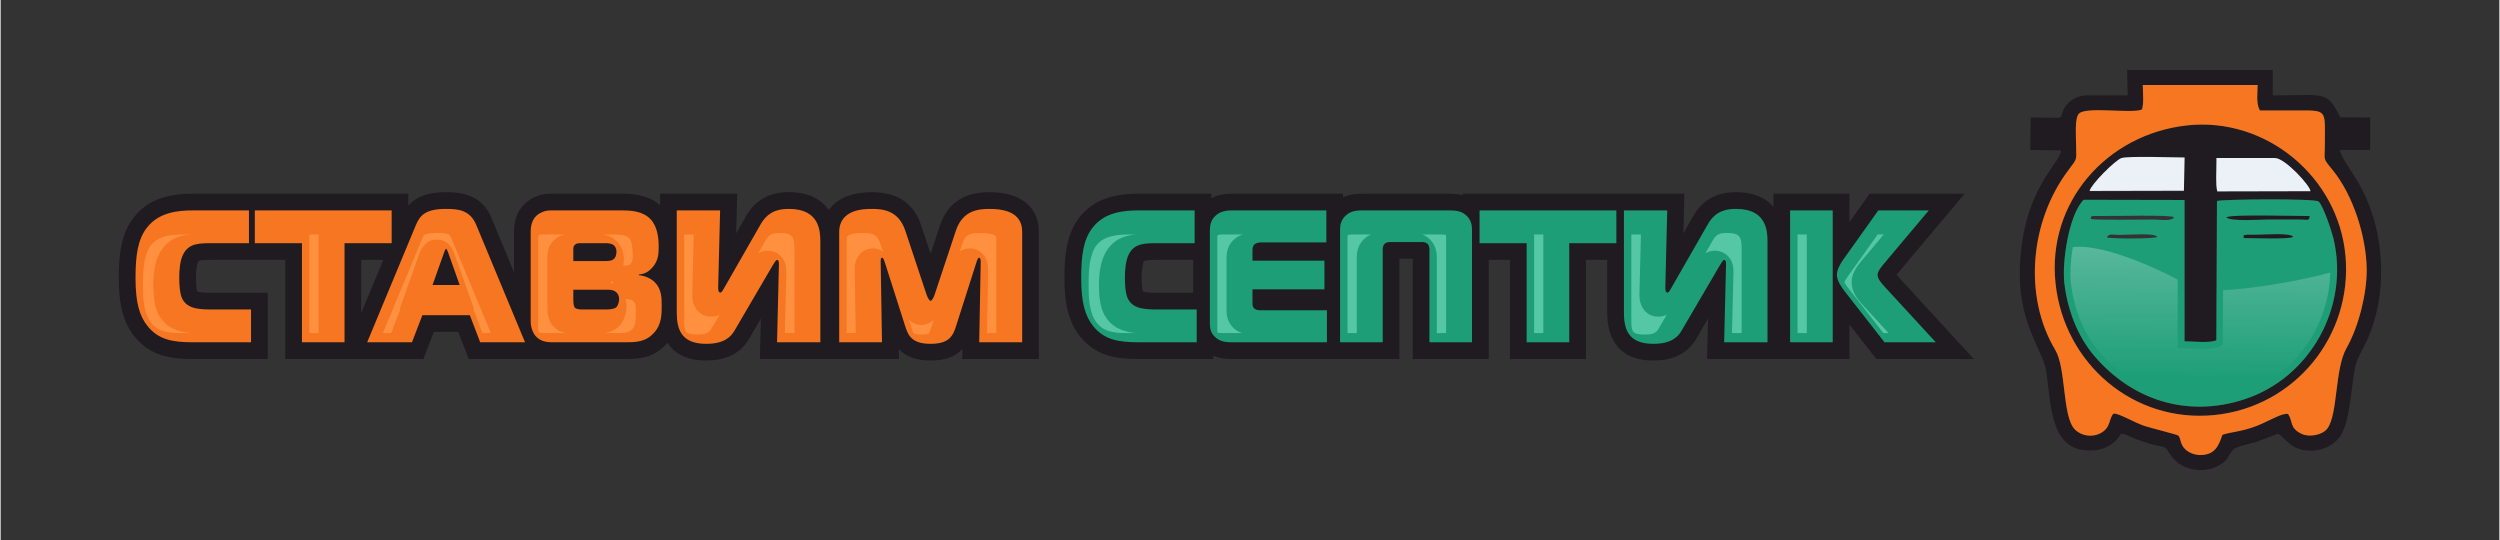
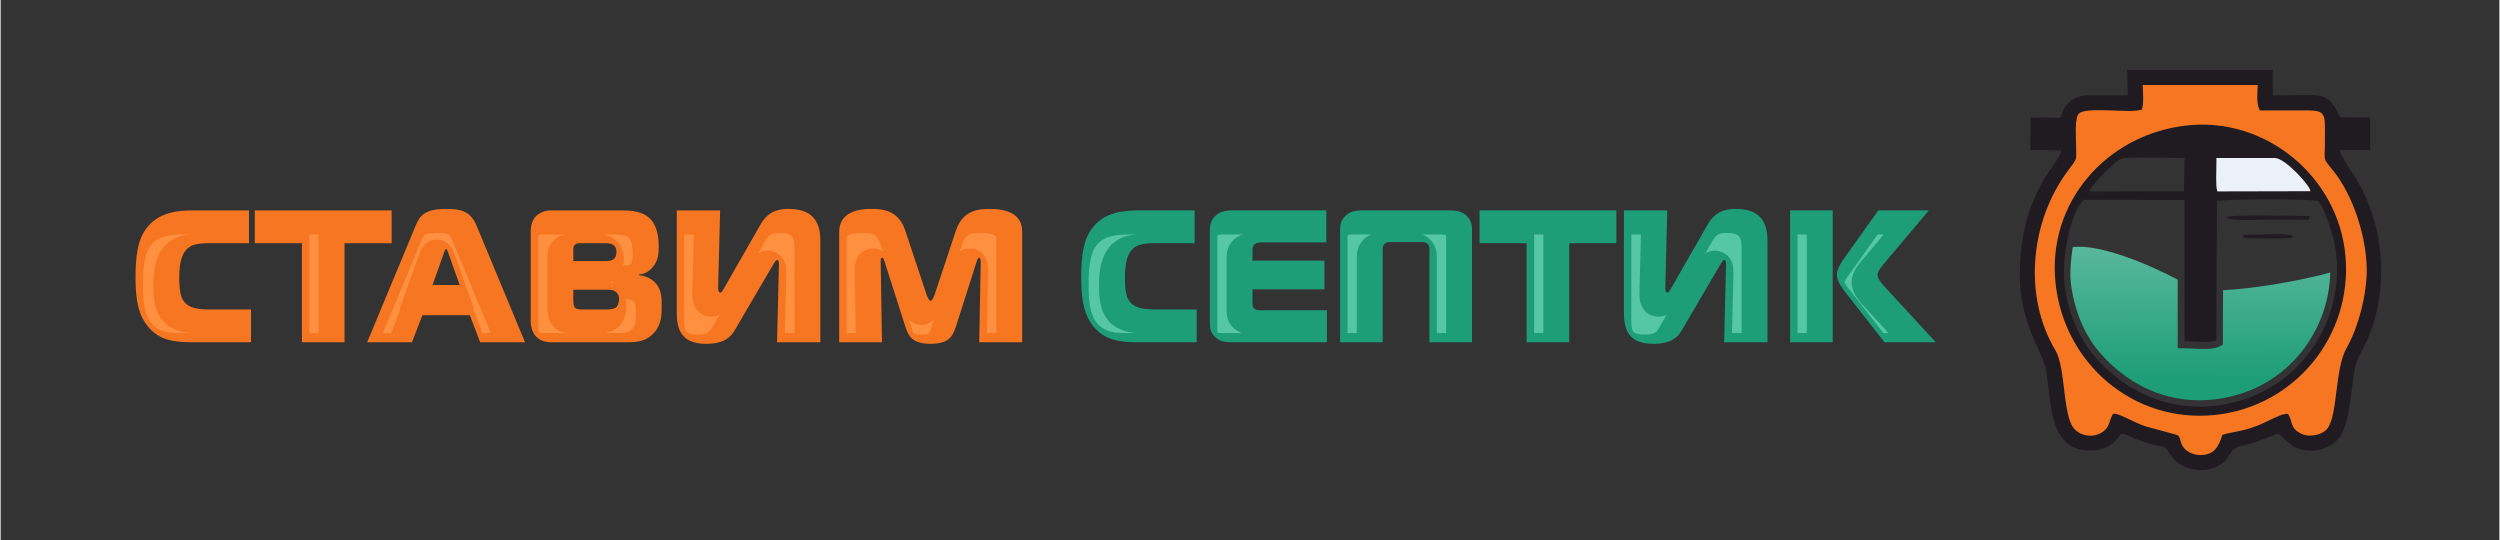
<svg xmlns="http://www.w3.org/2000/svg" xml:space="preserve" width="2213px" height="478px" style="shape-rendering:geometricPrecision; text-rendering:geometricPrecision; image-rendering:optimizeQuality; fill-rule:evenodd; clip-rule:evenodd" viewBox="0 0 482.4 104.25">
  <rect x="0" y="0" width="482.4" height="104.25" fill="#333333" stroke="none" />
  <defs>
    <style type="text/css">  .fil0 {fill:none} .fil1 {fill:#1F1B20} .fil6 {fill:#1F1B20} .fil7 {fill:#1D9E77} .fil4 {fill:#56C7A5} .fil10 {fill:#EBF1F6} .fil9 {fill:#F67622} .fil5 {fill:#FF9040} .fil3 {fill:#1D9E77;fill-rule:nonzero} .fil2 {fill:#F67622;fill-rule:nonzero} .fil8 {fill:url(#id0)}  </style>
    <linearGradient id="id0" gradientUnits="userSpaceOnUse" x1="427.66" y1="40.51" x2="427.45" y2="73.22">
      <stop offset="0" style="stop-opacity:1; stop-color:#69BFA5" />
      <stop offset="1" style="stop-opacity:1; stop-color:#1D9E77" />
    </linearGradient>
  </defs>
  <g id="Layer_x0020_1">
    <rect class="fil0" width="482.4" height="104.25" />
    <g id="_2468380784432">
-       <path class="fil1" d="M159.87 40.56c1.69,-2.47 4.93,-3.46 8.28,-3.46 4.62,0 8.03,1.81 9.57,6.43l1.82 5.47 1.81 -5.47c1.55,-4.64 4.98,-6.43 9.61,-6.43 5.02,0 9.48,2.14 9.48,7.7l0 24.51 -14.8 0 0.04 -1.95c-1.41,1.54 -3.39,2.24 -6.14,2.24 -2.76,0 -4.74,-0.7 -6.15,-2.25l0.04 1.96 -26.85 0 0.19 -7.81 -2.29 3.92c-1.81,3.09 -4.8,4.18 -8.27,4.18 -3.62,0 -6.07,-1.24 -7.46,-3.44 -0.09,0.11 -0.19,0.22 -0.29,0.33 -2.33,2.52 -4.87,2.82 -8.08,2.82l-13.32 0c-0.34,0 -0.67,-0.01 -1,-0.03l0.01 0.03 -15.7 0 -2.01 -5.24 -4.73 0 -2 5.24 -26.68 0 0 -19.14 -13.81 0c-0.43,0 -2.57,-0.03 -2.91,0.21 -0.03,0.03 -0.08,0.11 -0.1,0.14 -0.35,0.63 -0.42,2.31 -0.42,3.01 0,0.52 0.02,2.14 0.24,2.72 0.45,0.31 2.79,0.28 3.34,0.28l10.28 0 0 12.78 -14.5 0c-4.47,0 -8.27,-0.68 -11.21,-4.33 -2.61,-3.24 -3.04,-7.28 -3.04,-11.3 0,-4.06 0.3,-8.42 2.91,-11.74 2.86,-3.65 7.06,-4.55 11.45,-4.55l41.53 0 0 2.31c1.73,-1.97 4.2,-2.6 7.29,-2.6 4.01,0 7.13,1.06 8.8,5.08l4.31 10.38 0 -7.83c0,-1.77 0.49,-3.62 1.64,-4.93 1.28,-1.5 3.37,-2.41 5.33,-2.41l13.83 0c2.7,0 5.34,0.41 7.4,2.23l0 -2.23 14.89 0 -0.19 7.66 1.91 -3.34c1.86,-3.24 4.67,-4.61 8.29,-4.61 3.59,0 6.15,1.25 7.66,3.46zm-85.99 9.61l-4.27 0 0 10.27 4.27 -10.27zm283.04 -7.27l3.92 -5.51 18.33 0 -13.17 15.67c0.03,0.03 0.05,0.05 0.07,0.07l14.87 16.18 -18.81 0 -5.21 -6.66 0 6.66 -27.48 0 0.19 -7.81 -2.29 3.92c-1.82,3.09 -4.81,4.18 -8.28,4.18 -6.15,0 -8.9,-3.59 -8.9,-9.34l0 -10.09 -4.1 0 0 19.14 -14.67 0 0 -19.14 -4.11 0 0 19.14 -14.66 0 0 -19.36 -2.58 0 0 19.36 -32.33 0c-1.3,0 -2.48,-0.15 -3.58,-0.64l0 0.64 -14.5 0c-4.47,0 -8.27,-0.68 -11.21,-4.33 -2.6,-3.24 -3.04,-7.28 -3.04,-11.3 0,-4.06 0.3,-8.42 2.91,-11.74 2.87,-3.65 7.06,-4.55 11.45,-4.55l13.99 0 0 0.9c1.18,-0.63 2.52,-0.9 3.91,-0.9l21.52 0 0 0.71c1.28,-0.6 2.66,-0.71 4.24,-0.71l15.93 0c1.07,0 2.05,0.06 2.96,0.29l0 -0.29 42.77 0 -0.19 7.66 1.91 -3.34c1.85,-3.24 4.66,-4.61 8.29,-4.61 3.24,0 5.64,1.02 7.18,2.84l0 -2.55 14.67 0 0 5.51zm-126.69 13.63l0 -6.36 -6.53 0c-0.43,0 -2.57,-0.03 -2.91,0.21 -0.03,0.03 -0.08,0.11 -0.1,0.14 -0.34,0.63 -0.42,2.31 -0.42,3.01 0,0.52 0.02,2.14 0.25,2.72 0.44,0.31 2.79,0.28 3.33,0.28l6.38 0z" />
      <g>
        <path class="fil2" d="M48.34 66.08l0 -6.33 -7.05 0c-2.73,0 -5.1,0 -6.19,-2 -0.22,-0.43 -0.62,-1.38 -0.62,-4.22 0,-1.23 0.11,-3.31 0.84,-4.58 1.13,-2.04 3.13,-2 5.82,-2l6.8 0 0 -6.33 -10.76 0c-2.88,0 -6.59,0.32 -8.92,3.31 -1.82,2.29 -2.22,5.49 -2.22,9.75 0,4.87 0.8,7.38 2.33,9.28 2.07,2.58 4.73,3.12 8.7,3.12l11.27 0zm18.05 0l0 -19.13 9.1 0 0 -6.33 -26.42 0 0 6.33 9.1 0 0 19.13 8.22 0zm4.37 0l8.65 0 2.01 -5.23 9.16 0 2 5.23 8.66 0 -9.42 -22.66c-1.2,-2.84 -3.38,-3.09 -5.82,-3.09 -3.93,0 -5.02,1.2 -5.82,3.09l-9.42 22.66zm14.91 -17.5c0.07,-0.18 0.22,-0.54 0.33,-0.54 0.11,0 0.25,0.36 0.33,0.54l2.29 6.44 -5.24 0 2.29 -6.44zm16.66 13.47c0,0.98 0.33,2.11 0.95,2.83 1.13,1.28 2.66,1.2 3.78,1.2l13.32 0c2.18,0 4.08,0 5.71,-1.78 1.57,-1.67 1.53,-3.71 1.53,-5.35 0,-1.56 -0.04,-3.2 -1.38,-4.51 -0.66,-0.62 -1.71,-1.2 -3.02,-1.31l0 -0.14c1.05,-0.08 1.82,-0.48 2.54,-1.28 1.17,-1.27 1.28,-2.58 1.28,-3.96 0,-1.68 -0.18,-4 -1.6,-5.46 -1.46,-1.53 -3.71,-1.67 -5.53,-1.67l-13.83 0c-1.09,0 -2.25,0.54 -2.87,1.27 -0.55,0.62 -0.88,1.64 -0.88,2.84l0 17.32zm8.23 -11.65l0 -2.07c0,-0.4 -0.04,-0.76 0.32,-1.09 0.33,-0.29 0.66,-0.29 1.06,-0.29l4.69 0c0.55,0 1.35,0 1.86,0.51 0.22,0.25 0.4,0.62 0.4,1.09 0,0.33 -0.07,0.84 -0.26,1.16 -0.43,0.69 -1.27,0.69 -1.96,0.69l-6.11 0zm0 5.53l6.4 0c0.69,0 1.56,0 2.11,0.73 0.22,0.29 0.33,0.69 0.33,1.09 0,0.51 -0.22,1.2 -0.47,1.49 -0.15,0.19 -0.62,0.51 -2.19,0.51l-4.36 0c-0.4,0 -1.2,0 -1.53,-0.36 -0.18,-0.22 -0.29,-0.65 -0.29,-1.53l0 -1.93zm47.69 10.15l0 -19.46c0,-2.07 -0.21,-6.29 -6.04,-6.29 -1.49,0 -3.89,0.14 -5.49,2.98l-7.02 12.26c-0.33,0.58 -0.51,0.91 -0.73,0.91 -0.44,0 -0.44,-0.55 -0.44,-0.87 0,-0.15 0,-0.26 0,-0.4l0.37 -14.59 -8.37 0 0 19.64c0,3.06 0.66,6.12 5.68,6.12 3.53,0 4.8,-1.39 5.49,-2.59l7.24 -12.37c0.51,-0.83 0.73,-1.23 0.95,-1.23 0.36,0 0.36,0.47 0.36,0.94l-0.36 14.95 8.36 0zm30.13 -15.42c0.22,-0.69 0.36,-0.91 0.51,-0.91 0.14,0 0.32,0.14 0.32,0.84l-0.29 15.49 8.3 0 0 -21.28c0,-1.56 -0.47,-4.47 -6.26,-4.47 -2.18,0 -5.24,0.25 -6.55,4.22l-4.11 12.37c-0.07,0.25 -0.47,1.16 -0.76,1.16 -0.29,0 -0.69,-0.91 -0.77,-1.16l-4.11 -12.37c-1.31,-3.97 -4.36,-4.22 -6.51,-4.22 -1.31,0 -6.26,0 -6.26,4.47l0 21.28 8.26 0 -0.25 -15.49c0,-0.26 -0.04,-0.84 0.29,-0.84 0.18,0 0.36,0.44 0.51,0.91l3.93 12.3c0.58,1.85 1.31,3.42 4.91,3.42 3.6,0 4.33,-1.57 4.91,-3.42l3.93 -12.3z" />
        <path class="fil3" d="M230.91 66.08l0 -6.33 -7.06 0c-2.73,0 -5.09,0 -6.19,-2 -0.21,-0.43 -0.61,-1.38 -0.61,-4.22 0,-1.23 0.11,-3.31 0.83,-4.58 1.13,-2.04 3.13,-2 5.82,-2l6.81 0 0 -6.33 -10.77 0c-2.88,0 -6.59,0.32 -8.91,3.31 -1.82,2.29 -2.22,5.49 -2.22,9.75 0,4.87 0.8,7.38 2.32,9.28 2.08,2.58 4.73,3.12 8.7,3.12l11.28 0zm25.14 0l0 -6.18 -12.45 0c-0.5,0 -1.16,0.04 -1.56,-0.33 -0.18,-0.14 -0.36,-0.43 -0.36,-0.94l0 -2.77 13.89 0 0 -5.53 -13.89 0 0 -1.93c0,-0.32 0,-0.91 0.4,-1.23 0.29,-0.26 0.8,-0.37 1.27,-0.37l12.59 0 0 -6.18 -18.3 0c-0.91,0 -2.15,0.14 -3.09,1.02 -0.95,0.87 -1.1,1.92 -1.1,2.91l0 17.46c0,1.2 0,2.22 1.17,3.2 0.98,0.8 2.04,0.87 3.09,0.87l18.34 0zm18.15 -19.35c0.47,0 0.91,0 1.28,0.36 0.36,0.37 0.36,0.88 0.36,1.31l0 17.68 8.22 0 0 -21.79c0,-0.84 -0.18,-1.78 -0.98,-2.58 -1.06,-1.06 -2.26,-1.09 -3.75,-1.09l-15.93 0c-1.2,0 -2.66,-0.08 -3.82,1.09 -0.8,0.8 -0.99,1.74 -0.99,2.58l0 21.79 8.23 0 0 -17.68c0,-0.47 0,-0.94 0.36,-1.31 0.4,-0.4 0.84,-0.36 1.27,-0.36l5.75 0zm28.63 19.35l0 -19.13 9.1 0 0 -6.33 -26.41 0 0 6.33 9.09 0 0 19.13 8.22 0zm38.28 0l0 -19.46c0,-2.07 -0.22,-6.29 -6.04,-6.29 -1.49,0 -3.89,0.14 -5.49,2.98l-7.03 12.26c-0.32,0.58 -0.51,0.91 -0.72,0.91 -0.44,0 -0.44,-0.55 -0.44,-0.87 0,-0.15 0,-0.26 0,-0.4l0.36 -14.59 -8.36 0 0 19.64c0,3.06 0.65,6.12 5.67,6.12 3.53,0 4.8,-1.39 5.49,-2.59l7.24 -12.37c0.51,-0.83 0.73,-1.23 0.95,-1.23 0.36,0 0.36,0.47 0.36,0.94l-0.36 14.95 8.37 0zm4.36 0l8.23 0 0 -25.46 -8.23 0 0 25.46zm28.13 0l-9.9 -10.76c-0.54,-0.59 -1.34,-1.46 -1.34,-2.3 0,-0.21 0.1,-0.76 1.05,-1.89l8.84 -10.51 -9.75 0 -6.84 9.6c-0.54,0.77 -1.16,1.89 -1.16,2.84 0,1.09 0.87,2.36 1.49,3.16l7.71 9.86 9.9 0z" />
      </g>
      <g>
        <path class="fil4" d="M219.17 64.3c-2.48,-0.25 -4.73,-1.04 -6.12,-3.58l-0.02 -0.05 -0.03 -0.05c-0.84,-1.68 -0.96,-3.81 -0.96,-5.66 0,-2.01 0.26,-4.38 1.25,-6.15 1.4,-2.51 3.46,-3.3 5.83,-3.54l-1.17 0c-2.22,0 -4.89,0.18 -6.38,2.08 -1.49,1.9 -1.53,5.47 -1.53,7.76 0,2.3 0.1,5.37 1.62,7.26 1.54,1.91 3.9,1.93 6.18,1.93l1.33 0zm20.5 0c-0.53,-0.17 -1.03,-0.43 -1.51,-0.86 -1,-0.84 -1.49,-2.09 -1.49,-3.38l0 -10.23c0,-1.43 0.4,-2.74 1.55,-3.69 0.47,-0.41 1.02,-0.69 1.61,-0.87l-3.98 0c-0.19,0 -0.75,0.02 -0.91,0.16 0,0.01 0,0.01 -0.01,0.01 -0.04,0.13 -0.04,0.42 -0.04,0.54l0 17.46c0,0.18 -0.01,0.51 0.01,0.73 0.2,0.15 0.82,0.13 1.03,0.13l3.74 0zm37.6 0l1.79 0 0 -18.58c0,-0.07 -0.01,-0.23 -0.04,-0.31 -0.2,-0.19 -1.23,-0.14 -1.47,-0.14l-3.07 0c0.53,0.2 1.02,0.51 1.49,0.98 1.02,1.02 1.3,2.21 1.3,3.58l0 14.47zm-12.68 -19.03l-2.98 0c-0.26,0 -1.34,-0.06 -1.55,0.16 -0.03,0.06 -0.03,0.22 -0.03,0.29l0 18.58 1.78 0 0 -14.47c0,-1.38 0.29,-2.56 1.31,-3.58 0.47,-0.47 0.95,-0.78 1.47,-0.98zm33.24 19.03l0 -19.03 -1.78 0 0 19.03 1.78 0zm38.28 0l0 -16.25c0,-2.28 -0.32,-3.07 -2.83,-3.07 -1.29,0 -2.01,0.17 -2.7,1.36l-1.48 2.59c0.49,-0.33 1.09,-0.53 1.86,-0.53 0.77,0 1.53,0.25 2.14,0.72 1.16,0.89 1.44,2.09 1.44,3.44l0 0.08 -0.29 11.66 1.86 0zm-14.45 -3.55c-0.45,0.24 -0.98,0.38 -1.62,0.38 -2.37,0 -3.65,-1.92 -3.65,-4.09 0,-0.14 0,-0.27 0,-0.4l0 -0.08 0.28 -11.29 -1.85 0 0 16.42c0,2.22 0.08,2.9 2.46,2.9 1.02,0 2.15,-0.04 2.71,-0.99l1.67 -2.85zm25.25 3.55l1.78 0 0 -19.03 -1.78 0 0 19.03zm17.57 0l-4.91 -5.35c-1.19,-1.27 -2.22,-2.66 -2.22,-4.5 0,-1.5 0.88,-2.85 1.81,-3.96l4.39 -5.22 -1.17 0 -5.88 8.25c-0.15,0.2 -0.43,0.64 -0.54,0.95 0.16,0.37 0.58,0.95 0.78,1.2l6.75 8.63 0.99 0z" />
      </g>
      <g>
        <path class="fil5" d="M36.6 64.3c-2.47,-0.25 -4.73,-1.04 -6.11,-3.58l-0.03 -0.05 -0.02 -0.05c-0.84,-1.68 -0.96,-3.81 -0.96,-5.66 0,-2.01 0.25,-4.38 1.25,-6.15 1.4,-2.51 3.45,-3.3 5.82,-3.54l-1.16 0c-2.22,0 -4.89,0.18 -6.38,2.08 -1.49,1.9 -1.53,5.47 -1.53,7.76 0,2.3 0.09,5.37 1.61,7.26 1.54,1.91 3.91,1.93 6.19,1.93l1.32 0zm24.79 0l0 -19.03 -1.79 0 0 19.03 1.79 0zm15.79 -4.63l-0.15 0 3.85 -10.79 0.02 -0.06c0.57,-1.42 1.57,-2.57 3.32,-2.57 1.74,0 2.74,1.15 3.31,2.57l0.03 0.06 3.84 10.79 -0.15 0 1.77 4.63 1.62 0 -7.58 -18.22c-0.14,-0.34 -0.32,-0.71 -0.68,-0.86 -0.55,-0.25 -1.57,-0.24 -2.16,-0.24 -0.45,0 -2.17,0.03 -2.51,0.44 -0.14,0.18 -0.26,0.46 -0.34,0.66l-7.57 18.22 1.61 0 1.77 -4.63zm32.01 4.63c-0.95,-0.17 -1.82,-0.55 -2.52,-1.33l-0.04 -0.04 -0.04 -0.05c-0.86,-1.03 -1.04,-2.3 -1.04,-3.59l0 -9.53c0,-1.4 0.31,-2.51 1.4,-3.49 0.63,-0.56 1.27,-0.86 1.99,-1l-4.64 0c-0.11,0 -0.32,0.07 -0.42,0.15 -0.09,0.19 -0.11,0.56 -0.11,0.74l0 17.32c0,0.2 0.07,0.59 0.14,0.7 0,0.01 0.01,0.02 0.02,0.02 0.18,0.12 1.14,0.1 1.35,0.1l3.91 0zm7.35 0l2.06 0c1.13,0 2.51,0.15 3.35,-0.76 0.75,-0.8 0.67,-2.13 0.67,-3.16 0,-0.58 0.07,-1.74 -0.4,-2.19 -0.26,-0.25 -0.71,-0.39 -1.05,-0.42l-0.54 -0.04c0.14,0.47 0.2,0.96 0.2,1.45 0,1.21 -0.44,2.63 -1.22,3.56 -0.78,0.94 -1.9,1.38 -3.07,1.56zm1.67 -9.55l0 -0.5c-0.16,0.11 -0.33,0.2 -0.51,0.28 0.18,0.07 0.35,0.14 0.51,0.22zm1.97 -3.47l1.03 -0.07c0.21,-0.02 0.24,-0.07 0.39,-0.24 0.47,-0.51 0.43,-1.13 0.43,-1.79 0,-0.85 -0.07,-2.57 -0.69,-3.23 -0.65,-0.67 -2.37,-0.68 -3.22,-0.68l-1.83 0c0.99,0.16 1.9,0.55 2.69,1.34l0.09 0.09 0.08 0.09c0.76,0.89 1.17,2.01 1.17,3.19 0,0.42 -0.04,0.86 -0.14,1.3zm33.07 13.02l0 -16.25c0,-2.28 -0.32,-3.07 -2.82,-3.07 -1.29,0 -2.02,0.16 -2.7,1.36l-1.49 2.59c0.5,-0.33 1.1,-0.53 1.86,-0.53 0.78,0 1.53,0.25 2.15,0.72 1.15,0.89 1.43,2.09 1.43,3.44l0 0.08 -0.28 11.66 1.85 0zm-14.44 -3.55c-0.45,0.24 -0.98,0.38 -1.62,0.38 -2.37,0 -3.66,-1.92 -3.66,-4.09 0,-0.14 0,-0.27 0,-0.4l0 -0.08 0.28 -11.29 -1.84 0 0 16.42c0,2.22 0.07,2.9 2.45,2.9 1.02,0 2.16,-0.04 2.72,-0.99l1.67 -2.85zm41.31 1.01c-0.63,0.59 -1.42,0.97 -2.37,0.97 -0.94,0 -1.74,-0.38 -2.37,-0.97l0.53 1.65c0.06,0.19 0.26,0.82 0.39,0.97 0.25,0.18 1.18,0.21 1.45,0.21 0.28,0 1.21,-0.03 1.45,-0.21 0.14,-0.15 0.34,-0.78 0.4,-0.97l0.52 -1.65zm-9.77 -13.19l-0.53 -1.58c-0.62,-1.87 -1.65,-2.01 -3.45,-2.01 -0.79,0 -1.7,0.03 -2.43,0.33 -0.52,0.2 -0.61,0.35 -0.61,0.92l0 18.07 1.76 0 -0.2 -12.28c0,-0.21 0,-0.41 0.02,-0.61 0.14,-1.9 1.51,-3.45 3.49,-3.45 0.79,0 1.43,0.23 1.95,0.61zm14.81 -0.01c0.52,-0.38 1.15,-0.6 1.94,-0.6 2.32,0 3.55,1.96 3.55,4.06l0 0.06 -0.23 12.22 1.8 0 0 -18.07c0,-0.15 -0.01,-0.53 -0.12,-0.65 -0.47,-0.52 -2.32,-0.6 -2.92,-0.6 -1.82,0 -2.87,0.13 -3.5,2.01l-0.52 1.57z" />
      </g>
      <path class="fil6" d="M441.62 79.93c-1.09,-0.29 -3.74,1.38 -5.95,2.25 -2.97,1.18 -5.1,1.19 -6.74,1.77 -0.74,2.15 -1.43,3.84 -4.17,3.9 -1.03,0.02 -2.21,-0.37 -2.97,-1.08 -1.02,-0.96 -0.82,-1.88 -1.34,-2.66 -0.3,-0.24 -5.57,-1.53 -6.64,-1.9 -2.13,-0.75 -5.34,-2.69 -5.95,-2.31 -0.91,1.06 -0.45,2.7 -2.51,3.76 -1.58,0.82 -3.71,0.52 -4.95,-0.8 -2.4,-2.54 -1.62,-11.77 -3.74,-15.3 -6.16,-10.29 -4.94,-24.85 2.59,-34.78 1.85,-2.45 1.42,-1.74 1.43,-4.95 0,-1.31 -0.31,-4.96 0.53,-5.87 1.35,-1.48 10.18,0.04 12.19,-0.82 0.4,-1.13 0.16,-3.44 0.16,-4.73l22.17 0c0,1.6 -0.34,3.54 0.44,4.92 2.09,0 4.18,0 6.27,0 6.93,0 6.27,-0.5 6.27,6.5 0,3.28 -0.49,2.56 1.5,4.99 4,4.9 6.51,12.9 6.58,19.18 0.05,4.59 -1.53,11.04 -3.88,15.17 -2.32,4.08 -1.65,12.78 -3.71,15.55 -0.96,1.3 -3.5,1.72 -4.91,1.07 -2.44,-1.13 -1.69,-2.38 -2.67,-3.86zm-30.97 -61.51l-7.84 0c-1.22,0 -2.53,0.46 -3.42,1.28 -0.85,0.8 -1.04,1.14 -1.39,2.19 -0.4,1.18 0.42,0.78 -6.09,0.8l-0.07 6.26 5.93 0.08c0.09,2.42 -7.95,7.65 -7.95,24.12 0,9.58 4.59,14.78 5.12,18.61 0.98,7.08 0.84,15.48 8.77,15.21 1.53,-0.06 3.09,-0.55 4.27,-1.56 1.75,-1.5 0.63,-2.32 3.42,-1 1.09,0.51 3.17,1.19 4.34,1.46 3.29,0.78 1.74,0.22 3.57,2.48 1.99,2.46 5.96,3.08 8.71,1.63 2.16,-1.14 1.74,-1.67 2.94,-3.11 0.58,-0.69 3.4,-1.21 4.49,-1.55 0.59,-0.18 4.08,-1.57 4.15,-1.57 0.53,0.01 2.02,1.94 3.25,2.56 2.83,1.42 6.75,0.65 8.7,-1.91 2.32,-3.05 2.23,-11.56 3.31,-14.61 0.39,-1.1 1.43,-2.86 1.98,-4.06 4.02,-8.9 3.54,-20.33 -0.88,-29.03 -1.6,-3.17 -4.12,-6.12 -4.34,-7.75l5.83 0 0 -6.27 -5.78 -0.03c-2.57,-5.26 -2.88,-4.23 -13.03,-4.23l0 -4.92 -28.1 0 0.11 4.92z" />
      <path class="fil6" d="M427.88 38.8c1.07,-0.35 18.93,-0.51 19.62,0.1 0.9,0.79 2.57,5.85 2.88,7.18 3.12,13.22 -4.52,26.83 -17.13,30.99 -10.95,3.61 -21.64,0.3 -29.03,-8.33 -3.34,-3.91 -5.23,-9.07 -5.81,-14.13 -0.46,-4.03 0.86,-13.15 3.73,-16.04l19.48 0.04 0 27.28c1.55,0 4.87,0.39 6.14,-0.2l0.12 -26.89zm-0.1 -8.29l11.31 0c1.92,0 6.84,5.37 6.84,6.4l-17.99 0.04c-0.35,-1.25 -0.15,-3.9 -0.16,-5.54l0 -0.9zm-24.49 6.46c0.29,-1.28 4.85,-5.85 6.13,-6.33 1.15,-0.44 10.19,-0.13 12.21,-0.13l-0.13 6.42 -18.21 0.04zm18.8 -12.76c-15.44,1.7 -27.08,14.8 -25.37,30.54 1.67,15.44 15.01,26.93 30.64,25.38 15.5,-1.54 26.73,-15.25 25.33,-30.76 -1.38,-15.24 -15.35,-26.83 -30.6,-25.16z" />
      <path class="fil6" d="M429.7 41.93c0.48,0.89 6.83,0.45 8.04,0.45l6.51 0.01c1.22,0.02 1.39,0.28 1.55,-0.68 -2.27,0 -15.1,-0.38 -16.1,0.22z" />
      <path class="fil6" d="M432.99 45.96c1.59,0 8.75,0.3 9.63,-0.22 -0.5,-0.88 -5.58,-0.42 -7.57,-0.43 -0.23,0 -1.22,-0.02 -1.36,0 -1.03,0.16 -0.51,-0.15 -0.7,0.65z" />
-       <path class="fil7" d="M442.62 45.74c-0.88,0.52 -8.04,0.22 -9.63,0.22 0.19,-0.8 -0.33,-0.49 0.7,-0.65 0.14,-0.02 1.13,0 1.36,0 1.99,0.01 7.07,-0.45 7.57,0.43zm-26.25 0c-0.58,0.38 -8.83,0.39 -9.74,0.09 0.35,-0.82 1.24,-0.48 2.23,-0.48 2.04,0.02 6.97,-0.45 7.51,0.39zm13.33 -3.81c1,-0.6 13.83,-0.22 16.1,-0.22 -0.16,0.96 -0.33,0.7 -1.55,0.68l-6.51 -0.01c-1.21,0 -7.56,0.44 -8.04,-0.45zm-26.22 0.34c0.36,-0.45 -0.57,-0.62 1.79,-0.57 2.6,0.05 13.51,-0.28 14.33,0.23 -0.49,0.86 -2.79,0.45 -3.8,0.45 -2.25,0 -11.34,0.15 -12.32,-0.11zm24.4 -3.47l-0.12 26.89c-1.27,0.59 -4.59,0.2 -6.14,0.2l0 -27.28 -19.48 -0.04c-2.87,2.89 -4.19,12.01 -3.73,16.04 0.58,5.06 2.47,10.22 5.81,14.13 7.39,8.63 18.08,11.94 29.03,8.33 12.61,-4.16 20.25,-17.77 17.13,-30.99 -0.31,-1.33 -1.98,-6.39 -2.88,-7.18 -0.69,-0.61 -18.55,-0.45 -19.62,-0.1z" />
      <path class="fil8" d="M429.06 56.03l-0.05 10.55 -0.74 0.35c-1.66,0.76 -4.81,0.31 -6.68,0.31l-1.29 0 0 -13.25c-5.16,-2.78 -15.14,-7.01 -20.26,-6.27 -0.43,2.64 -0.56,5.24 -0.38,6.81 0.55,4.8 2.34,9.72 5.51,13.43 7.07,8.26 17.25,11.37 27.64,7.94 4.82,-1.59 8.98,-4.67 11.99,-8.75 3.11,-4.23 4.84,-9.34 4.95,-14.53 -5.82,1.6 -14.64,3.1 -20.69,3.41z" />
      <path class="fil9" d="M422.09 24.21c15.25,-1.67 29.22,9.92 30.6,25.16 1.4,15.51 -9.83,29.22 -25.33,30.76 -15.63,1.55 -28.97,-9.94 -30.64,-25.38 -1.71,-15.74 9.93,-28.84 25.37,-30.54zm19.53 55.72c0.98,1.48 0.23,2.73 2.67,3.86 1.41,0.65 3.95,0.23 4.91,-1.07 2.06,-2.77 1.39,-11.47 3.71,-15.55 2.35,-4.13 3.93,-10.58 3.88,-15.17 -0.07,-6.28 -2.58,-14.28 -6.58,-19.18 -1.99,-2.43 -1.5,-1.71 -1.5,-4.99 0,-7 0.66,-6.5 -6.27,-6.5 -2.09,0 -4.18,0 -6.27,0 -0.78,-1.38 -0.44,-3.32 -0.44,-4.92l-22.17 0c0,1.29 0.24,3.6 -0.16,4.73 -2.01,0.86 -10.84,-0.66 -12.19,0.82 -0.84,0.91 -0.53,4.56 -0.53,5.87 -0.01,3.21 0.42,2.5 -1.43,4.95 -7.53,9.93 -8.75,24.49 -2.59,34.78 2.12,3.53 1.34,12.76 3.74,15.3 1.24,1.32 3.37,1.62 4.95,0.8 2.06,-1.06 1.6,-2.7 2.51,-3.76 0.61,-0.38 3.82,1.56 5.95,2.31 1.07,0.37 6.34,1.66 6.64,1.9 0.52,0.78 0.32,1.7 1.34,2.66 0.76,0.71 1.94,1.1 2.97,1.08 2.74,-0.06 3.43,-1.75 4.17,-3.9 1.64,-0.58 3.77,-0.59 6.74,-1.77 2.21,-0.87 4.86,-2.54 5.95,-2.25z" />
-       <path class="fil10" d="M403.29 36.86l18.21 -0.04 0.13 -6.42c-2.02,0 -11.06,-0.31 -12.21,0.12 -1.28,0.49 -5.84,5.05 -6.13,6.34z" />
      <path class="fil10" d="M427.78 31.41c0.01,1.64 -0.19,4.29 0.16,5.54l17.99 -0.04c0,-1.03 -4.92,-6.4 -6.84,-6.4l-11.31 0 0 0.9z" />
    </g>
  </g>
</svg>